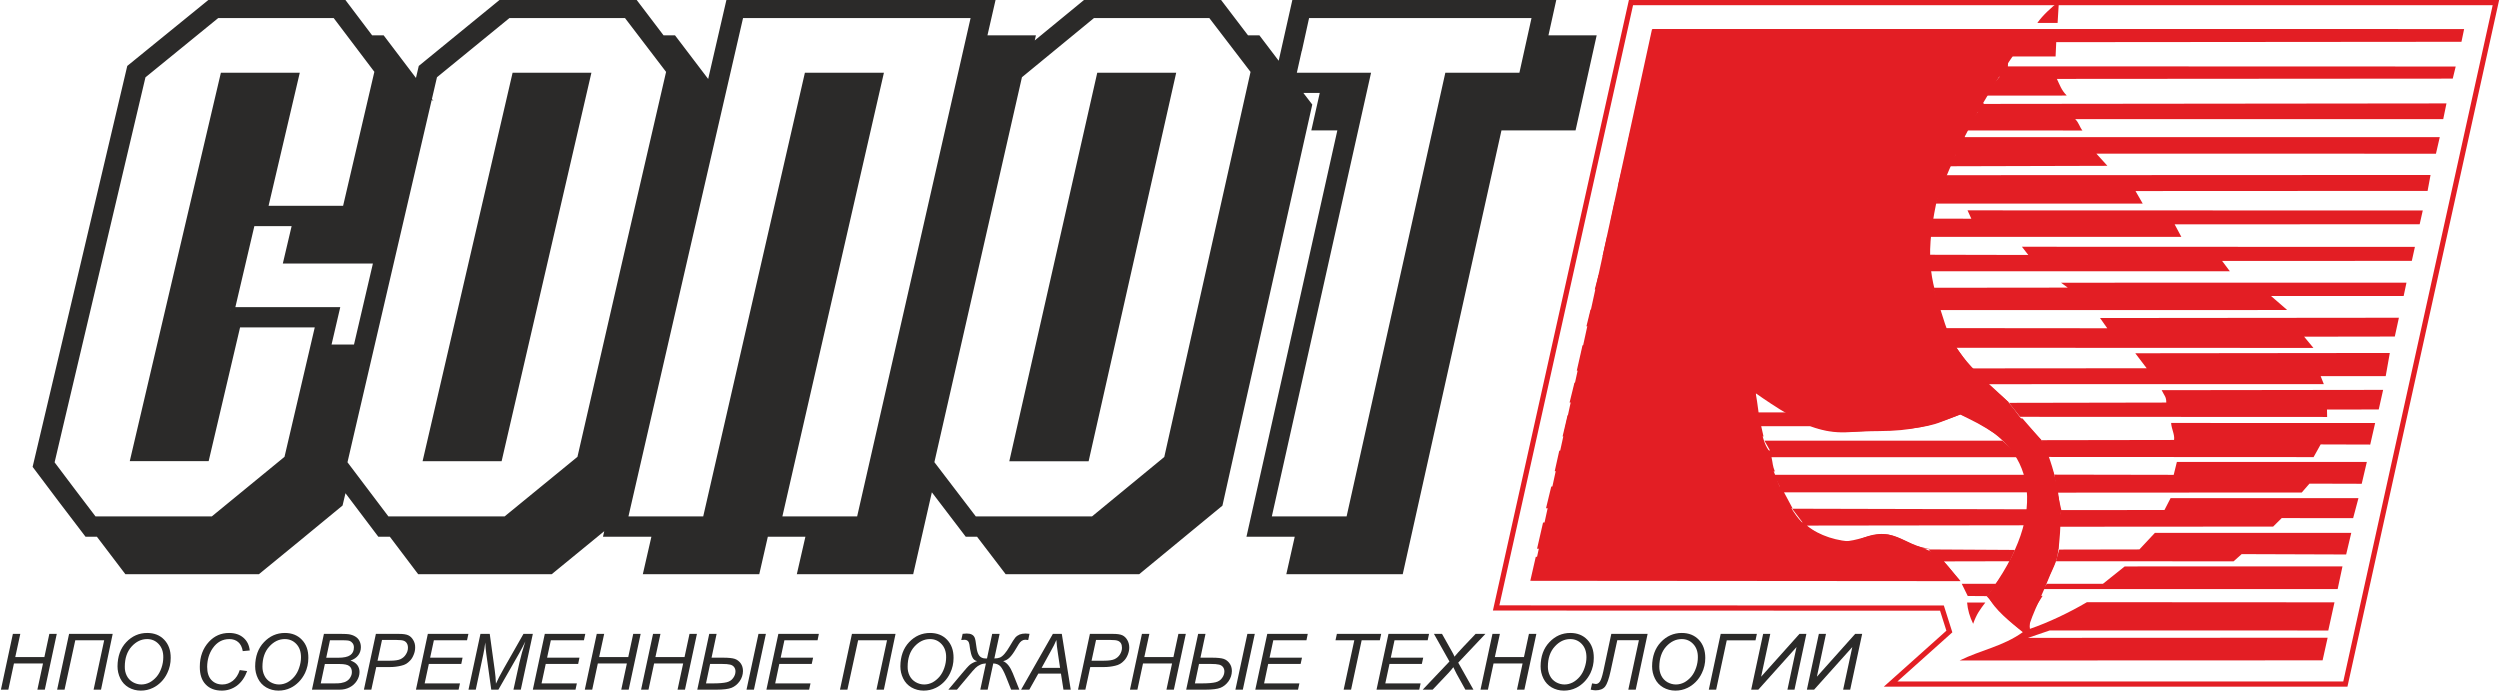
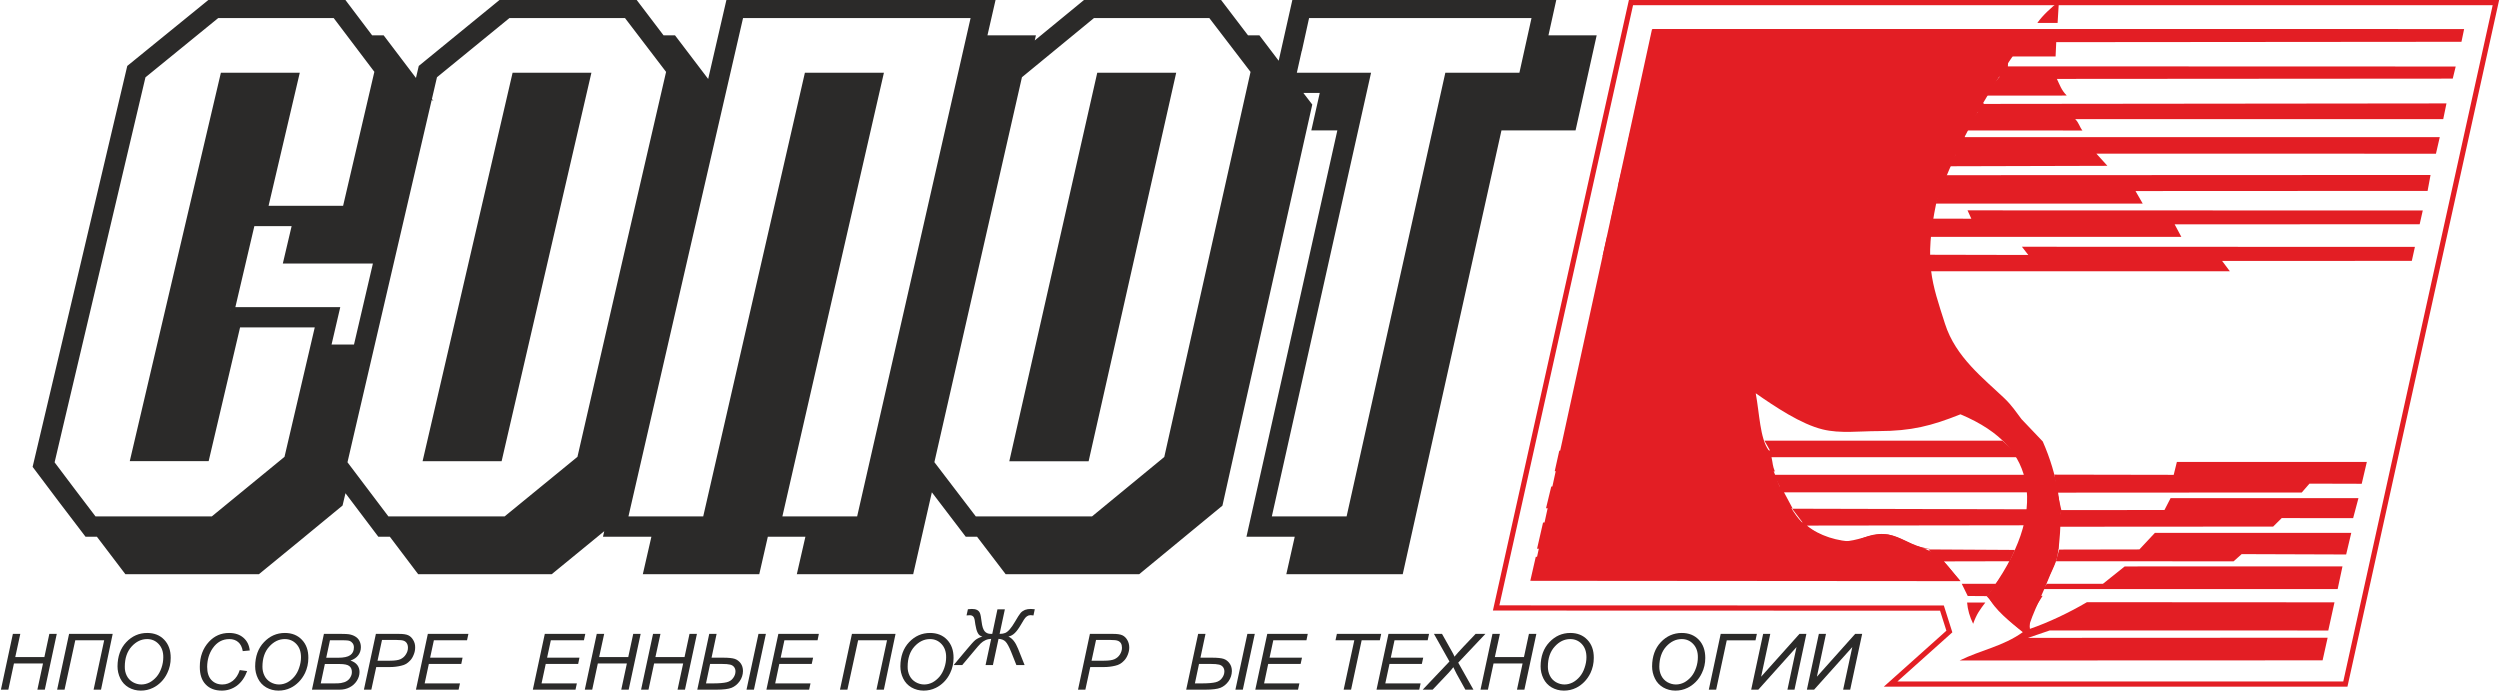
<svg xmlns="http://www.w3.org/2000/svg" xml:space="preserve" width="362px" height="100px" version="1.1" style="shape-rendering:geometricPrecision; text-rendering:geometricPrecision; image-rendering:optimizeQuality; fill-rule:evenodd; clip-rule:evenodd" viewBox="0 0 346.65 95.83">
  <defs>
    <style type="text/css"> .str1 {stroke:#E31E24;stroke-width:0.72;stroke-miterlimit:22.926} .str0 {stroke:#2B2A29;stroke-miterlimit:22.926} .fil3 {fill:none} .fil0 {fill:#2B2A29} .fil2 {fill:#E31E24} .fil1 {fill:#2B2A29;fill-rule:nonzero} </style>
  </defs>
  <g id="Layer_x0020_1">
    <g id="_2615647922960">
      <path class="fil0 str0" d="M31.9 43.12c0.07,-0.31 0.14,-0.62 0.22,-0.93 0.88,-3.77 1.76,-7.54 2.65,-11.31 2.07,0 4.14,0 6.2,0 -0.4,1.73 -0.81,3.46 -1.22,5.19 4.17,0 8.33,0 12.49,0 -0.07,0.31 -0.14,0.62 -0.21,0.93 -0.88,3.77 -1.76,7.54 -2.64,11.31 -1.38,0 -2.76,0 -4.14,0 0.4,-1.73 0.81,-3.46 1.21,-5.19 -4.85,0 -9.71,0 -14.56,0zm149.11 -40.61l-1.81 8.08 10.3 0c-4.6,20.52 -9.17,41.05 -13.77,61.57l11.4 0 9.33 -41.91c1.46,-6.55 2.91,-13.11 4.37,-19.66l10.28 0 1.9 -8.58 -31.89 0 -0.11 0.5zm-12.52 0.23l-0.55 -0.73 -16.45 0 -10.26 8.43 -9.87 43.4 -2.37 10.41 6.04 7.91 16.55 0 10.3 -8.47 12.06 -53.83 -5.45 -7.12zm-26.04 52.38l10.08 -44.53 9.93 0c-2.88,12.79 -5.77,25.59 -8.65,38.38l-3.28 14.54 -9.98 0 1.9 -8.39zm-32.5 7.68l-2.14 9.36 11.4 0c5.32,-23.35 10.65,-46.71 15.95,-70.07l0.02 -0.08 -32.6 0c-5.2,22.58 -10.4,45.16 -15.58,67.75l-0.55 2.4 11.4 0 14.11 -61.57 9.94 0 -11.95 52.21zm-42.25 -58.6l-7.64 6.24 -11.7 50.32 -0.81 3.5 5.97 7.9 16.55 0c3.46,-2.83 6.92,-5.66 10.38,-8.49 4.09,-17.94 8.25,-35.88 12.39,-53.81l-5.99 -7.85 -16.47 0 -2.68 2.19zm-6.79 51.67l10.49 -45.28 9.91 0 -12.23 52.91 -9.94 0 1.77 -7.63zm-34.83 -24.67l4.84 -20.61 9.92 0 -4.33 18.47 11.37 0c1.5,-6.4 2.99,-12.81 4.48,-19.21l-5.93 -7.84 -16.46 0 -10.36 8.44 -11.47 48.58 -1.23 5.24c1.98,2.64 3.97,5.27 5.97,7.89l16.56 0 10.36 -8.49 4.38 -18.74 -11.39 0 -4.36 18.56 -9.92 0 7.57 -32.29zm31.76 -19.23c-1.66,-2.19 -3.32,-4.38 -4.98,-6.57 -0.53,0 -1.06,0 -1.6,0 -1.31,-1.73 -2.62,-3.47 -3.93,-5.2 -6.01,0 -12.02,0 -18,0 -3.8,3.08 -7.57,6.16 -11.35,9.23 -2.16,9.18 -4.33,18.37 -6.5,27.56 -2.18,9.22 -4.35,18.45 -6.54,27.68 2.33,3.11 4.67,6.21 7.05,9.31 0.52,0 1.05,0 1.58,0 1.31,1.73 2.62,3.46 3.95,5.2 6.02,0 12.06,0 18.1,0 3.79,-3.1 7.58,-6.2 11.34,-9.31 0.2,-0.86 0.4,-1.72 0.61,-2.58 1.68,2.23 3.36,4.46 5.05,6.69 0.53,0 1.07,0 1.6,0 1.31,1.73 2.62,3.47 3.93,5.2 6.02,0 12.06,0 18.1,0 2.76,-2.26 5.52,-4.52 8.28,-6.78 -0.12,0.53 -0.24,1.05 -0.36,1.58 2.24,0 4.48,0 6.72,0 -0.39,1.73 -0.79,3.46 -1.19,5.2 5.05,0 10.1,0 15.13,0 0.39,-1.74 0.79,-3.47 1.19,-5.2 2.07,0 4.16,0 6.24,0 -0.4,1.73 -0.79,3.46 -1.19,5.2 5.03,0 10.07,0 15.12,0 0.91,-4.01 1.83,-8.02 2.74,-12.02 1.74,2.28 3.47,4.55 5.2,6.82 0.53,0 1.05,0 1.57,0 1.32,1.73 2.65,3.47 3.97,5.2 6.02,0 12.05,0 18.1,0 3.76,-3.09 7.52,-6.19 11.28,-9.29 2.05,-9.24 4.13,-18.47 6.2,-27.68 2.07,-9.2 4.13,-18.39 6.18,-27.58 -0.57,-0.74 -1.14,-1.49 -1.71,-2.23 1.3,0 2.61,0 3.91,0 -0.39,1.73 -0.78,3.47 -1.17,5.2 1.21,0 2.41,0 3.61,0 -1.9,8.51 -3.8,17.02 -5.7,25.53 -2.29,10.28 -4.6,20.56 -6.91,30.85 2.23,0 4.46,0 6.7,0 -0.39,1.73 -0.78,3.46 -1.17,5.2 5.03,0 10.08,0 15.13,0 2.29,-10.29 4.59,-20.57 6.87,-30.84 2.28,-10.26 4.55,-20.51 6.83,-30.74 3.41,0 6.84,0 10.28,0 0.9,-4.07 1.8,-8.12 2.71,-12.2 -2.23,0 -4.46,0 -6.69,0 0.38,-1.73 0.77,-3.47 1.15,-5.2 -11.86,0 -23.72,0 -35.6,0 -0.7,3.14 -1.4,6.26 -2.11,9.39 -1.06,-1.4 -2.13,-2.8 -3.18,-4.19 -0.53,0 -1.05,0 -1.58,0 -1.32,-1.73 -2.64,-3.47 -3.96,-5.2 -6.01,0 -12.01,0 -18,0 -2.73,2.25 -5.47,4.49 -8.2,6.73 0.12,-0.51 0.23,-1.02 0.35,-1.53 -2.24,0 -4.48,0 -6.72,0 0.4,-1.74 0.79,-3.47 1.19,-5.2 -12.11,0 -24.22,0 -36.32,0 -0.92,3.97 -1.83,7.94 -2.75,11.91 -1.7,-2.23 -3.4,-4.47 -5.1,-6.71 -0.53,0 -1.06,0 -1.59,0 -1.32,-1.73 -2.63,-3.47 -3.95,-5.2 -6.01,0 -12.01,0 -18.02,0 -3.77,3.08 -7.53,6.16 -11.3,9.23 -0.2,0.85 -0.39,1.7 -0.59,2.54z" />
      <polygon class="fil1" points="0,95.7 1.66,87.96 2.69,87.96 1.99,91.18 6.03,91.18 6.72,87.96 7.75,87.96 6.09,95.7 5.06,95.7 5.84,92.06 1.81,92.06 1.03,95.7 " />
      <polygon id="_1" class="fil1" points="7.8,95.7 9.46,87.96 15.51,87.96 13.89,95.7 12.86,95.7 14.33,88.84 10.32,88.84 8.83,95.7 " />
      <path id="_2" class="fil1" d="M16.18 92.46c0.01,-1.38 0.41,-2.5 1.21,-3.35 0.8,-0.85 1.78,-1.28 2.91,-1.28 0.97,0 1.76,0.31 2.36,0.94 0.6,0.63 0.91,1.47 0.9,2.53 0,0.75 -0.16,1.45 -0.47,2.09 -0.23,0.49 -0.52,0.9 -0.87,1.25 -0.35,0.35 -0.73,0.62 -1.13,0.81 -0.53,0.26 -1.09,0.38 -1.68,0.38 -0.62,0 -1.18,-0.15 -1.69,-0.44 -0.51,-0.3 -0.89,-0.71 -1.15,-1.24 -0.26,-0.53 -0.39,-1.09 -0.39,-1.69zm1.01 0.05c-0.01,0.45 0.08,0.87 0.27,1.25 0.19,0.38 0.47,0.68 0.85,0.9 0.37,0.21 0.76,0.32 1.18,0.32 0.4,0 0.78,-0.1 1.14,-0.28 0.36,-0.19 0.68,-0.46 0.97,-0.79 0.29,-0.34 0.51,-0.75 0.68,-1.24 0.17,-0.49 0.25,-0.98 0.25,-1.46 0.01,-0.77 -0.21,-1.38 -0.64,-1.84 -0.43,-0.46 -0.96,-0.69 -1.6,-0.69 -0.81,0 -1.53,0.35 -2.16,1.04 -0.62,0.69 -0.94,1.62 -0.94,2.79z" />
      <path id="_3" class="fil1" d="M33.14 92.98l1.03 0.14c-0.33,0.89 -0.81,1.57 -1.43,2.03 -0.62,0.45 -1.32,0.68 -2.09,0.68 -0.94,0 -1.69,-0.28 -2.24,-0.86 -0.55,-0.57 -0.82,-1.39 -0.81,-2.46 0,-1.4 0.43,-2.55 1.27,-3.46 0.75,-0.81 1.68,-1.22 2.79,-1.22 0.82,0 1.48,0.22 1.99,0.66 0.51,0.44 0.8,1.03 0.88,1.77l-0.97 0.09c-0.1,-0.56 -0.31,-0.98 -0.63,-1.25 -0.32,-0.28 -0.73,-0.42 -1.23,-0.42 -0.95,0 -1.72,0.42 -2.31,1.27 -0.5,0.72 -0.76,1.58 -0.77,2.58 0,0.79 0.19,1.4 0.58,1.82 0.39,0.42 0.9,0.63 1.53,0.63 0.53,0 1.02,-0.18 1.46,-0.52 0.43,-0.35 0.75,-0.85 0.95,-1.48z" />
      <path id="_4" class="fil1" d="M35.28 92.46c0.01,-1.38 0.41,-2.5 1.22,-3.35 0.8,-0.85 1.77,-1.28 2.91,-1.28 0.96,0 1.75,0.31 2.35,0.94 0.61,0.63 0.91,1.47 0.9,2.53 0,0.75 -0.16,1.45 -0.46,2.09 -0.24,0.49 -0.53,0.9 -0.88,1.25 -0.35,0.35 -0.72,0.62 -1.12,0.81 -0.53,0.26 -1.09,0.38 -1.69,0.38 -0.62,0 -1.18,-0.15 -1.69,-0.44 -0.51,-0.3 -0.89,-0.71 -1.15,-1.24 -0.26,-0.53 -0.39,-1.09 -0.39,-1.69zm1.01 0.05c0,0.45 0.09,0.87 0.28,1.25 0.18,0.38 0.47,0.68 0.84,0.9 0.37,0.21 0.77,0.32 1.18,0.32 0.4,0 0.78,-0.1 1.14,-0.28 0.36,-0.19 0.69,-0.46 0.97,-0.79 0.29,-0.34 0.52,-0.75 0.68,-1.24 0.17,-0.49 0.26,-0.98 0.26,-1.46 0,-0.77 -0.21,-1.38 -0.64,-1.84 -0.43,-0.46 -0.97,-0.69 -1.61,-0.69 -0.81,0 -1.53,0.35 -2.15,1.04 -0.63,0.69 -0.95,1.62 -0.95,2.79z" />
      <path id="_5" class="fil1" d="M43.16 95.7l1.66 -7.74 2.47 0c0.45,0 0.78,0.02 1,0.05 0.35,0.06 0.65,0.17 0.89,0.32 0.25,0.15 0.44,0.35 0.57,0.61 0.13,0.26 0.2,0.54 0.2,0.86 0,0.42 -0.12,0.8 -0.36,1.12 -0.24,0.33 -0.6,0.57 -1.08,0.74 0.42,0.14 0.73,0.35 0.94,0.62 0.21,0.28 0.31,0.6 0.31,0.97 0,0.43 -0.13,0.84 -0.38,1.23 -0.25,0.39 -0.59,0.69 -1,0.9 -0.42,0.22 -0.88,0.32 -1.38,0.32l-3.84 0zm1.98 -4.43l1.64 0c0.79,0 1.36,-0.12 1.69,-0.36 0.34,-0.24 0.51,-0.59 0.51,-1.05 0.01,-0.22 -0.05,-0.41 -0.15,-0.57 -0.11,-0.16 -0.25,-0.27 -0.43,-0.35 -0.18,-0.07 -0.52,-0.1 -1.01,-0.1l-1.73 0 -0.52 2.43zm-0.76 3.56l1.83 0c0.48,0 0.81,-0.02 0.97,-0.05 0.35,-0.06 0.62,-0.15 0.83,-0.29 0.22,-0.14 0.38,-0.31 0.5,-0.54 0.13,-0.22 0.19,-0.45 0.19,-0.7 0,-0.36 -0.11,-0.63 -0.35,-0.82 -0.23,-0.19 -0.68,-0.29 -1.34,-0.29l-2.06 0 -0.57 2.69z" />
      <path id="_6" class="fil1" d="M50.37 95.7l1.66 -7.74 3.23 0c0.56,0 0.98,0.06 1.26,0.19 0.28,0.13 0.51,0.35 0.69,0.66 0.19,0.31 0.28,0.66 0.27,1.05 0,0.32 -0.06,0.64 -0.2,0.98 -0.13,0.33 -0.29,0.6 -0.49,0.81 -0.2,0.22 -0.41,0.38 -0.61,0.49 -0.21,0.11 -0.42,0.19 -0.66,0.24 -0.5,0.12 -1,0.18 -1.51,0.18l-1.93 0 -0.68 3.14 -1.03 0zm1.89 -4.02l1.72 0c0.66,0 1.15,-0.07 1.46,-0.21 0.31,-0.15 0.57,-0.36 0.75,-0.66 0.19,-0.29 0.29,-0.6 0.29,-0.92 0,-0.25 -0.05,-0.46 -0.15,-0.62 -0.1,-0.16 -0.23,-0.28 -0.41,-0.35 -0.18,-0.08 -0.53,-0.12 -1.05,-0.12l-1.99 0 -0.62 2.88z" />
      <polygon id="_7" class="fil1" points="57.59,95.7 59.24,87.96 64.87,87.96 64.68,88.84 60.08,88.84 59.56,91.26 64.06,91.26 63.88,92.13 59.38,92.13 58.8,94.83 63.7,94.83 63.51,95.7 " />
-       <path id="_8" class="fil1" d="M64.88 95.7l1.66 -7.74 1.29 0 0.69 5.01c0.09,0.67 0.15,1.3 0.17,1.9 0.22,-0.51 0.58,-1.21 1.09,-2.11l2.73 -4.8 1.3 0 -1.67 7.74 -1.02 0 0.83 -3.76c0.2,-0.87 0.47,-1.85 0.82,-2.93 -0.24,0.5 -0.52,1.04 -0.84,1.62l-2.9 5.07 -0.99 0 -0.69 -4.97c-0.07,-0.45 -0.11,-0.98 -0.14,-1.58 -0.09,0.69 -0.18,1.23 -0.27,1.63l-1.05 4.92 -1.01 0z" />
      <polygon id="_9" class="fil1" points="73.81,95.7 75.47,87.96 81.09,87.96 80.9,88.84 76.31,88.84 75.79,91.26 80.28,91.26 80.1,92.13 75.6,92.13 75.02,94.83 79.92,94.83 79.73,95.7 " />
      <polygon id="_10" class="fil1" points="81.02,95.7 82.68,87.96 83.71,87.96 83.01,91.18 87.05,91.18 87.74,87.96 88.77,87.96 87.11,95.7 86.08,95.7 86.86,92.06 82.83,92.06 82.05,95.7 " />
      <polygon id="_11" class="fil1" points="88.83,95.7 90.49,87.96 91.52,87.96 90.82,91.18 94.86,91.18 95.55,87.96 96.58,87.96 94.92,95.7 93.89,95.7 94.67,92.06 90.64,92.06 89.86,95.7 " />
      <path id="_12" class="fil1" d="M105.12 87.96l1.03 0 -1.66 7.74 -1.03 0 1.66 -7.74zm-6.83 0l1.02 0 -0.7 3.3 1.57 0c0.79,0 1.34,0.06 1.66,0.17 0.32,0.11 0.59,0.32 0.81,0.61 0.21,0.29 0.32,0.65 0.32,1.08 -0.01,0.51 -0.16,0.98 -0.46,1.41 -0.31,0.43 -0.68,0.73 -1.12,0.91 -0.43,0.17 -1.14,0.26 -2.11,0.26l-2.65 0 1.66 -7.74zm-0.45 6.87l0.92 0c0.91,0 1.56,-0.06 1.96,-0.16 0.39,-0.1 0.69,-0.3 0.89,-0.59 0.21,-0.28 0.32,-0.59 0.32,-0.92 0,-0.24 -0.07,-0.44 -0.2,-0.61 -0.14,-0.17 -0.32,-0.28 -0.56,-0.33 -0.24,-0.06 -0.61,-0.09 -1.12,-0.09l-1.64 0 -0.57 2.7z" />
      <polygon id="_13" class="fil1" points="106.22,95.7 107.88,87.96 113.5,87.96 113.32,88.84 108.72,88.84 108.2,91.26 112.7,91.26 112.51,92.13 108.01,92.13 107.44,94.83 112.34,94.83 112.15,95.7 " />
      <polygon id="_14" class="fil1" points="116.43,95.7 118.09,87.96 124.14,87.96 122.52,95.7 121.49,95.7 122.96,88.84 118.95,88.84 117.46,95.7 " />
      <path id="_15" class="fil1" d="M124.81 92.46c0.01,-1.38 0.41,-2.5 1.21,-3.35 0.8,-0.85 1.78,-1.28 2.91,-1.28 0.97,0 1.76,0.31 2.36,0.94 0.6,0.63 0.91,1.47 0.9,2.53 0,0.75 -0.16,1.45 -0.47,2.09 -0.23,0.49 -0.52,0.9 -0.87,1.25 -0.35,0.35 -0.73,0.62 -1.13,0.81 -0.53,0.26 -1.09,0.38 -1.68,0.38 -0.62,0 -1.18,-0.15 -1.69,-0.44 -0.51,-0.3 -0.89,-0.71 -1.15,-1.24 -0.26,-0.53 -0.39,-1.09 -0.39,-1.69zm1.01 0.05c-0.01,0.45 0.08,0.87 0.27,1.25 0.19,0.38 0.47,0.68 0.85,0.9 0.37,0.21 0.76,0.32 1.18,0.32 0.4,0 0.78,-0.1 1.14,-0.28 0.36,-0.19 0.68,-0.46 0.97,-0.79 0.29,-0.34 0.51,-0.75 0.68,-1.24 0.17,-0.49 0.25,-0.98 0.25,-1.46 0.01,-0.77 -0.21,-1.38 -0.64,-1.84 -0.43,-0.46 -0.96,-0.69 -1.6,-0.69 -0.81,0 -1.53,0.35 -2.16,1.04 -0.62,0.69 -0.94,1.62 -0.94,2.79z" />
-       <path id="_16" class="fil1" d="M138.58 87.96l-0.73 3.41c0.32,0 0.58,-0.05 0.78,-0.13 0.2,-0.09 0.42,-0.26 0.64,-0.52 0.22,-0.25 0.45,-0.59 0.69,-1 0.37,-0.64 0.64,-1.06 0.8,-1.25 0.17,-0.19 0.37,-0.33 0.61,-0.43 0.24,-0.09 0.51,-0.13 0.81,-0.13 0.12,0 0.31,0.01 0.55,0.04l-0.18 0.86 -0.19 -0.02c-0.11,-0.01 -0.18,-0.02 -0.23,-0.02 -0.35,0 -0.66,0.22 -0.92,0.65l-0.37 0.62c-0.32,0.55 -0.61,0.95 -0.87,1.2 -0.26,0.26 -0.56,0.43 -0.9,0.5 0.54,0.23 0.98,0.79 1.34,1.68l0.91 2.28 -1.14 0 -0.72 -1.81c-0.29,-0.72 -0.55,-1.2 -0.78,-1.44 -0.23,-0.24 -0.56,-0.37 -0.98,-0.39l-0.78 3.64 -1.02 0 0.78 -3.64c-0.29,0.01 -0.55,0.07 -0.79,0.18 -0.25,0.11 -0.46,0.26 -0.66,0.45 -0.19,0.18 -0.54,0.58 -1.05,1.2l-1.52 1.81 -1.19 0 1.82 -2.17c0.56,-0.67 0.95,-1.11 1.18,-1.3 0.24,-0.19 0.56,-0.36 0.99,-0.49 -0.29,-0.06 -0.51,-0.23 -0.65,-0.52 -0.15,-0.29 -0.25,-0.68 -0.33,-1.17l-0.09 -0.62c-0.07,-0.43 -0.29,-0.65 -0.68,-0.65 -0.07,0 -0.22,0.01 -0.45,0.03l0.19 -0.86c0.24,-0.03 0.42,-0.04 0.55,-0.04 0.29,0 0.52,0.04 0.7,0.13 0.18,0.09 0.32,0.22 0.41,0.42 0.09,0.19 0.17,0.62 0.25,1.28 0.07,0.58 0.2,0.99 0.4,1.25 0.2,0.25 0.49,0.38 0.87,0.38l0.2 0 0.72 -3.41 1.03 0z" />
-       <path id="_17" class="fil1" d="M141.56 95.7l4.41 -7.74 1.24 0 1.24 7.74 -1.01 0 -0.35 -2.23 -3.14 0 -1.25 2.23 -1.14 0zm2.85 -3.03l2.56 0 -0.29 -1.94c-0.12,-0.77 -0.2,-1.41 -0.22,-1.93 -0.18,0.45 -0.44,0.97 -0.79,1.58l-1.26 2.29z" />
+       <path id="_16" class="fil1" d="M138.58 87.96c0.32,0 0.58,-0.05 0.78,-0.13 0.2,-0.09 0.42,-0.26 0.64,-0.52 0.22,-0.25 0.45,-0.59 0.69,-1 0.37,-0.64 0.64,-1.06 0.8,-1.25 0.17,-0.19 0.37,-0.33 0.61,-0.43 0.24,-0.09 0.51,-0.13 0.81,-0.13 0.12,0 0.31,0.01 0.55,0.04l-0.18 0.86 -0.19 -0.02c-0.11,-0.01 -0.18,-0.02 -0.23,-0.02 -0.35,0 -0.66,0.22 -0.92,0.65l-0.37 0.62c-0.32,0.55 -0.61,0.95 -0.87,1.2 -0.26,0.26 -0.56,0.43 -0.9,0.5 0.54,0.23 0.98,0.79 1.34,1.68l0.91 2.28 -1.14 0 -0.72 -1.81c-0.29,-0.72 -0.55,-1.2 -0.78,-1.44 -0.23,-0.24 -0.56,-0.37 -0.98,-0.39l-0.78 3.64 -1.02 0 0.78 -3.64c-0.29,0.01 -0.55,0.07 -0.79,0.18 -0.25,0.11 -0.46,0.26 -0.66,0.45 -0.19,0.18 -0.54,0.58 -1.05,1.2l-1.52 1.81 -1.19 0 1.82 -2.17c0.56,-0.67 0.95,-1.11 1.18,-1.3 0.24,-0.19 0.56,-0.36 0.99,-0.49 -0.29,-0.06 -0.51,-0.23 -0.65,-0.52 -0.15,-0.29 -0.25,-0.68 -0.33,-1.17l-0.09 -0.62c-0.07,-0.43 -0.29,-0.65 -0.68,-0.65 -0.07,0 -0.22,0.01 -0.45,0.03l0.19 -0.86c0.24,-0.03 0.42,-0.04 0.55,-0.04 0.29,0 0.52,0.04 0.7,0.13 0.18,0.09 0.32,0.22 0.41,0.42 0.09,0.19 0.17,0.62 0.25,1.28 0.07,0.58 0.2,0.99 0.4,1.25 0.2,0.25 0.49,0.38 0.87,0.38l0.2 0 0.72 -3.41 1.03 0z" />
      <path id="_18" class="fil1" d="M149.46 95.7l1.65 -7.74 3.24 0c0.56,0 0.98,0.06 1.26,0.19 0.28,0.13 0.51,0.35 0.69,0.66 0.18,0.31 0.27,0.66 0.27,1.05 0,0.32 -0.07,0.64 -0.2,0.98 -0.13,0.33 -0.3,0.6 -0.5,0.81 -0.2,0.22 -0.4,0.38 -0.61,0.49 -0.2,0.11 -0.42,0.19 -0.65,0.24 -0.5,0.12 -1.01,0.18 -1.51,0.18l-1.94 0 -0.68 3.14 -1.02 0zm1.88 -4.02l1.72 0c0.67,0 1.15,-0.07 1.46,-0.21 0.32,-0.15 0.57,-0.36 0.76,-0.66 0.18,-0.29 0.28,-0.6 0.28,-0.92 0,-0.25 -0.05,-0.46 -0.14,-0.62 -0.1,-0.16 -0.24,-0.28 -0.42,-0.35 -0.18,-0.08 -0.53,-0.12 -1.04,-0.12l-2 0 -0.62 2.88z" />
-       <polygon id="_19" class="fil1" points="156.67,95.7 158.33,87.96 159.36,87.96 158.66,91.18 162.7,91.18 163.39,87.96 164.42,87.96 162.76,95.7 161.73,95.7 162.51,92.06 158.48,92.06 157.7,95.7 " />
      <path id="_20" class="fil1" d="M172.96 87.96l1.03 0 -1.66 7.74 -1.03 0 1.66 -7.74zm-6.83 0l1.02 0 -0.7 3.3 1.57 0c0.79,0 1.34,0.06 1.66,0.17 0.32,0.11 0.59,0.32 0.8,0.61 0.22,0.29 0.33,0.65 0.33,1.08 -0.01,0.51 -0.16,0.98 -0.46,1.41 -0.31,0.43 -0.68,0.73 -1.12,0.91 -0.43,0.17 -1.14,0.26 -2.11,0.26l-2.65 0 1.66 -7.74zm-0.45 6.87l0.92 0c0.91,0 1.56,-0.06 1.96,-0.16 0.39,-0.1 0.69,-0.3 0.89,-0.59 0.21,-0.28 0.32,-0.59 0.32,-0.92 0,-0.24 -0.07,-0.44 -0.2,-0.61 -0.14,-0.17 -0.32,-0.28 -0.56,-0.33 -0.24,-0.06 -0.61,-0.09 -1.12,-0.09l-1.64 0 -0.57 2.7z" />
      <polygon id="_21" class="fil1" points="174.06,95.7 175.72,87.96 181.34,87.96 181.16,88.84 176.56,88.84 176.04,91.26 180.54,91.26 180.35,92.13 175.85,92.13 175.28,94.83 180.18,94.83 179.99,95.7 " />
      <polygon id="_22" class="fil1" points="186.32,95.7 187.8,88.84 185.19,88.84 185.38,87.96 191.53,87.96 191.34,88.84 188.82,88.84 187.35,95.7 " />
      <polygon id="_23" class="fil1" points="190.88,95.7 192.54,87.96 198.17,87.96 197.98,88.84 193.38,88.84 192.86,91.26 197.36,91.26 197.17,92.13 192.68,92.13 192.1,94.83 197,94.83 196.81,95.7 " />
      <path id="_24" class="fil1" d="M197.29 95.7l3.71 -3.91 -2.15 -3.83 1.12 0 0.99 1.76c0.26,0.46 0.41,0.73 0.45,0.8 0.1,0.17 0.2,0.37 0.29,0.6 0.27,-0.33 0.68,-0.79 1.23,-1.37l1.7 -1.79 1.36 0 -3.77 3.99 2.11 3.75 -1.12 0 -1.25 -2.26c-0.12,-0.23 -0.26,-0.51 -0.42,-0.86 -0.19,0.26 -0.43,0.54 -0.7,0.83l-2.17 2.29 -1.38 0z" />
      <polygon id="_25" class="fil1" points="205.31,95.7 206.97,87.96 208,87.96 207.3,91.18 211.34,91.18 212.03,87.96 213.06,87.96 211.4,95.7 210.37,95.7 211.15,92.06 207.12,92.06 206.34,95.7 " />
      <path id="_26" class="fil1" d="M213.65 92.46c0.01,-1.38 0.41,-2.5 1.22,-3.35 0.8,-0.85 1.77,-1.28 2.91,-1.28 0.96,0 1.75,0.31 2.35,0.94 0.61,0.63 0.91,1.47 0.9,2.53 0,0.75 -0.16,1.45 -0.46,2.09 -0.24,0.49 -0.53,0.9 -0.88,1.25 -0.35,0.35 -0.72,0.62 -1.12,0.81 -0.53,0.26 -1.09,0.38 -1.69,0.38 -0.62,0 -1.18,-0.15 -1.69,-0.44 -0.51,-0.3 -0.89,-0.71 -1.15,-1.24 -0.26,-0.53 -0.39,-1.09 -0.39,-1.69zm1.01 0.05c0,0.45 0.09,0.87 0.28,1.25 0.18,0.38 0.47,0.68 0.84,0.9 0.37,0.21 0.77,0.32 1.18,0.32 0.4,0 0.78,-0.1 1.14,-0.28 0.36,-0.19 0.69,-0.46 0.97,-0.79 0.29,-0.34 0.52,-0.75 0.68,-1.24 0.17,-0.49 0.26,-0.98 0.26,-1.46 0,-0.77 -0.21,-1.38 -0.64,-1.84 -0.43,-0.46 -0.97,-0.69 -1.61,-0.69 -0.81,0 -1.53,0.35 -2.15,1.04 -0.63,0.69 -0.95,1.62 -0.95,2.79z" />
-       <path id="_27" class="fil1" d="M223.46 87.96l5.04 0 -1.65 7.74 -1.03 0 1.47 -6.86 -3 0 -0.92 4.25c-0.24,1.11 -0.5,1.84 -0.77,2.18 -0.28,0.35 -0.72,0.52 -1.32,0.52 -0.15,0 -0.38,-0.03 -0.68,-0.09l0.19 -0.87c0.29,0.05 0.47,0.08 0.53,0.08 0.21,0 0.4,-0.11 0.56,-0.34 0.15,-0.22 0.31,-0.69 0.47,-1.41l1.11 -5.2z" />
      <path id="_28" class="fil1" d="M229.12 92.46c0.01,-1.38 0.41,-2.5 1.21,-3.35 0.8,-0.85 1.78,-1.28 2.91,-1.28 0.97,0 1.75,0.31 2.36,0.94 0.6,0.63 0.9,1.47 0.9,2.53 0,0.75 -0.16,1.45 -0.47,2.09 -0.23,0.49 -0.52,0.9 -0.87,1.25 -0.35,0.35 -0.73,0.62 -1.13,0.81 -0.53,0.26 -1.09,0.38 -1.68,0.38 -0.62,0 -1.18,-0.15 -1.69,-0.44 -0.51,-0.3 -0.9,-0.71 -1.15,-1.24 -0.26,-0.53 -0.39,-1.09 -0.39,-1.69zm1 0.05c0,0.45 0.09,0.87 0.28,1.25 0.19,0.38 0.47,0.68 0.84,0.9 0.38,0.21 0.77,0.32 1.18,0.32 0.41,0 0.79,-0.1 1.15,-0.28 0.36,-0.19 0.68,-0.46 0.97,-0.79 0.29,-0.34 0.51,-0.75 0.68,-1.24 0.17,-0.49 0.25,-0.98 0.25,-1.46 0.01,-0.77 -0.21,-1.38 -0.64,-1.84 -0.43,-0.46 -0.96,-0.69 -1.6,-0.69 -0.81,0 -1.53,0.35 -2.16,1.04 -0.62,0.69 -0.94,1.62 -0.95,2.79z" />
      <polygon id="_29" class="fil1" points="238.64,87.96 243.66,87.96 243.47,88.85 239.48,88.85 238.01,95.7 236.99,95.7 " />
      <polygon id="_30" class="fil1" points="244.53,87.96 245.52,87.96 244.25,93.9 249.57,87.96 250.53,87.96 248.88,95.7 247.9,95.7 249.16,89.79 243.86,95.7 242.87,95.7 " />
      <polygon id="_31" class="fil1" points="252.26,87.96 253.25,87.96 251.99,93.9 257.3,87.96 258.27,87.96 256.61,95.7 255.63,95.7 256.9,89.79 251.6,95.7 250.6,95.7 " />
      <g>
        <path class="fil2" d="M229.23 4.02l112.57 0.01 -0.37 1.77 -56.23 0.05 -0.09 1.99 -6.19 0c0.59,-0.81 0.88,-1.27 1.44,-2.07l-51.54 0 0.41 -1.75z" />
        <path class="fil2" d="M228.35 8.24l50.19 -0.01 -0.05 0.98 62.14 0.02 -0.41 1.68 -54.93 0.04c0.38,0.77 0.61,1.55 1.37,2.31l-11.23 0.01c0.38,-0.85 1.28,-1.9 1.92,-2.63l-12.53 -0.03 0.02 -0.41 -36.93 0.04 0.44 -2z" />
        <path class="fil2" d="M227.26 13.03l46.6 0.03 1.32 1.36 64.17 -0.07 -0.45 2.18 -51.07 0c0.53,0.52 0.58,1.03 1,1.58l-16.11 -0.01c0.33,-0.79 1.04,-1.9 1.65,-2.64l-2.17 1.24 -6.86 0 -0.95 -1.23 -37.68 -0.02 0.55 -2.42z" />
        <polygon class="fil2" points="226.01,18.53 272.27,18.55 272.5,19.03 338.42,19.03 337.89,21.33 290.77,21.32 292.3,23.01 270.14,23.07 271.25,21.42 265.8,21.42 265.59,20.8 225.56,20.78 " />
        <path class="fil2" d="M224.96 23.42l45.22 -0.07 -0.39 0.96 67.35 -0.03 -0.41 2.21 -40.53 0.02 1 1.74 -28.76 0 0.78 -2.49 -44.83 0 0.57 -2.34zm-1.05 4.64l44.5 -0.04 -0.42 2.32 5.43 0.01 -0.53 -1.16 63.17 0.02 -0.43 1.91 -34 0.01 0.93 1.74 -34.9 0 0.26 -2.13 -44.57 0.06 0.56 -2.74z" />
        <polygon class="fil2" points="222.86,32.89 267.62,32.83 267.54,35.35 281.32,35.38 280.44,34.24 334.97,34.26 334.54,36.2 308.22,36.21 309.29,37.64 267.63,37.64 267.44,35.51 222.25,35.55 " />
        <path class="fil2" d="M216.24 62.54l29.24 -0.03 -0.77 -1.36 33.03 0c0.62,0.58 1.81,1.55 2.26,2.29l-34.31 0c0.2,0.91 0.13,1.12 0.46,1.98l-30.54 -0.04 0.63 -2.84z" />
        <path class="fil2" d="M213.99 72.51l36.01 -0.01 -1.44 -1.91 32.82 0.08 -0.55 2.22 -30.22 0.04c1.69,1.42 4.3,2.2 6.66,2.24 5.28,-2.79 6.72,0.69 10.42,0.97l-54.53 0 0.83 -3.63zm1.14 -5l31.69 0 -0.83 -1.63 34.99 0c0.31,0.76 0.38,1.67 0.47,2.44l-34.02 0 1.19 2.23 -34.22 -0.02 0.73 -3.02zm70.23 0.85l33.91 -0.02 1.07 -1.23 7.25 0.02 0.71 -3.03 -26.36 0 -0.44 1.79 -16.57 -0.03 0.3 2.05 -3.74 0c0.26,1.14 0.06,2.22 -0.2,3.24l4.45 -0.01 -0.08 1.5 -4.76 0.01c-0.33,1.53 -0.68,2.25 -1.29,3.54l5.89 -0.01 0.15 -3.09 29.65 -0.02 1.19 -1.18 9.91 0.01 0.74 -2.78 -26.07 0 -0.85 1.65 -14.31 0.01 -0.55 -2.42zm-72.38 8.9l55.32 -0.04 -0.83 -0.98 12 0.07 -0.72 1.57 -9.13 0.02 2.31 2.74 -59.71 -0.05 0.76 -3.33z" />
        <path class="fil2" d="M272.83 83.61l2.53 0c-0.71,0.94 -1.21,1.57 -1.69,2.95 -0.48,-0.98 -0.76,-1.96 -0.84,-2.95z" />
        <path class="fil2" d="M275.7 82.66l7.61 0.02c-0.96,1.62 -2,2.75 -1.76,4.58 2.55,-0.87 5.48,-2.27 7.91,-3.7l34.35 0.02 -0.86 3.91 -38.65 -0.01 -3.02 1.03 41.58 -0.02 -0.7 3.14 -50.37 0.02c3.06,-1.5 5.96,-1.93 8.77,-3.93 -1.68,-1.39 -3.92,-3.07 -4.86,-5.06z" />
        <path class="fil2" d="M283.89 81.01l-0.5 0.73 40.86 0 0.67 -3.15 -30.22 0.01 -3.02 2.41 -7.79 0zm1.72 -4.75l11.13 -0.02 2.15 -2.3 27.25 0 -0.71 3 -14.5 -0.05 -1.12 1 -24.66 -0.01 0.46 -1.62zm-13.52 4.75l4.75 0c0.85,-1.2 1.39,-1.94 1.9,-3.09l6.35 0.05 -1.34 3.04 -6.81 0 -1.29 1.71 -2.73 -0.02 -0.83 -1.69z" />
        <path class="fil2" d="M282.58 3.18l2.81 0 0.18 -2.98c-1.06,0.85 -2.24,1.91 -2.99,2.98z" />
-         <path class="fil2" d="M278.64 55.9l21.83 -0.04c0,-0.83 -0.24,-0.89 -0.64,-1.72l30.73 -0.04 -0.61 2.72 -7.18 0.01 0.02 1.03 -42.6 -0.02 -1.55 -1.94zm-56.94 -17.75l46.02 0c0.21,0.59 0.26,1.19 0.41,1.78l18.67 -0.02 -0.94 -0.68 47.94 -0.01 -0.39 1.85 -18.41 0 2.25 1.95 -48.19 0.01 0.65 2.5 22.57 0.02 -1 -1.42 41.47 -0.04 -0.57 2.61 -12.58 0.02 1.29 1.56 -49.53 -0.02 2.03 2.86 24.36 -0.02 -1.58 -2.08 35.32 -0.04 -0.57 3.21 -9.03 0 0.44 1.11 -46.59 0.01 2.95 2.57 -28.83 -0.01 -6.37 -1.85 0 1.85 -25.82 -0.01 0.68 -2.76 57.06 0.06 -1.82 -1.66 -54.92 -0.06 0.8 -3.53 51.43 -0.02 -1.42 -2.58 -49.47 -0.03 0.57 -2.32 48.32 -0.03c-0.25,-0.9 -0.42,-1.7 -0.64,-2.71l-47.1 -0.04 0.54 -2.03zm48.16 19.12l3.84 0 0.58 0.8 6.23 -0.01 2.62 3.01 -5.25 -0.07c-1.55,-1.11 -3.09,-2.07 -4.8,-2.89l-1.19 -0.59 -2.66 1.02c-2.31,0.92 -5.17,1.02 -8.44,1.15 -4.04,0.11 -5.77,0.88 -9.75,-0.55l-6.78 0 0.32 1.42 -27.88 0 0.69 -2.93 26.1 -0.41 26.37 0.05zm13.32 3.81l18.37 -0.03c0.11,-0.77 -0.35,-1.48 -0.41,-2.36l28.31 0.01 -0.68 2.99 -6.88 -0.02 -0.98 1.76 -36.86 -0.02 0.81 2.35 -3.85 0.03c-0.43,-1.04 -0.84,-2.17 -1.52,-3.13l4.2 -0.01 -0.51 -1.57z" />
        <path class="fil2" d="M281.79 4.05l-52.68 0 -16.66 76.46 59.31 0c-0.8,-0.87 -1.2,-1.6 -2.1,-2.48 -1.8,-1.74 -2.25,-1.71 -4.15,-2.39 -0.79,-0.28 -2.65,-1.43 -4.02,-1.51 -1.78,-0.1 -3.33,0.7 -5.05,0.93 -1.99,0.27 -4.63,-1.04 -6.07,-2.16 -1.25,-1.04 -2.09,-2.62 -2.98,-4.24 -0.7,-1.26 -1.05,-2.44 -1.59,-3.76 -0.3,-0.74 -0.05,-1.82 -0.53,-2.46 -1.17,-1.6 -1.25,-5.07 -1.77,-7.87 2.7,1.88 6.29,4.29 9.31,5.02 2.44,0.59 5.07,0.23 7.72,0.23 4.57,-0.01 7.35,-0.72 11.38,-2.33 5.72,2.41 8.42,5.67 9.09,9.72 0.71,4.32 -0.93,9.52 -5.44,15.53 2.36,2.7 4.15,4.48 5.68,5.24 -0.02,-1.56 1.89,-5.09 2.81,-7.47 0.41,-1.06 0.85,-1.84 1.13,-2.68 0.32,-0.96 0.38,-1.98 0.48,-3.1 0.41,-4.23 -0.24,-8.7 -2.33,-13.47l-2.95 -3.1c-0.69,-0.92 -1.36,-1.92 -2.33,-2.85 -2.92,-2.79 -6.82,-5.75 -8.29,-10.39 -1.8,-5.66 -2.94,-8.42 -1.2,-16.8 2.86,-8.2 7.49,-16.16 13.23,-24.07z" />
        <polygon class="fil3 str1" points="226.19,0.36 346.21,0.36 325.32,94.92 262.22,94.92 270.37,87.63 269.34,84.38 207.48,84.36 " />
      </g>
    </g>
  </g>
</svg>